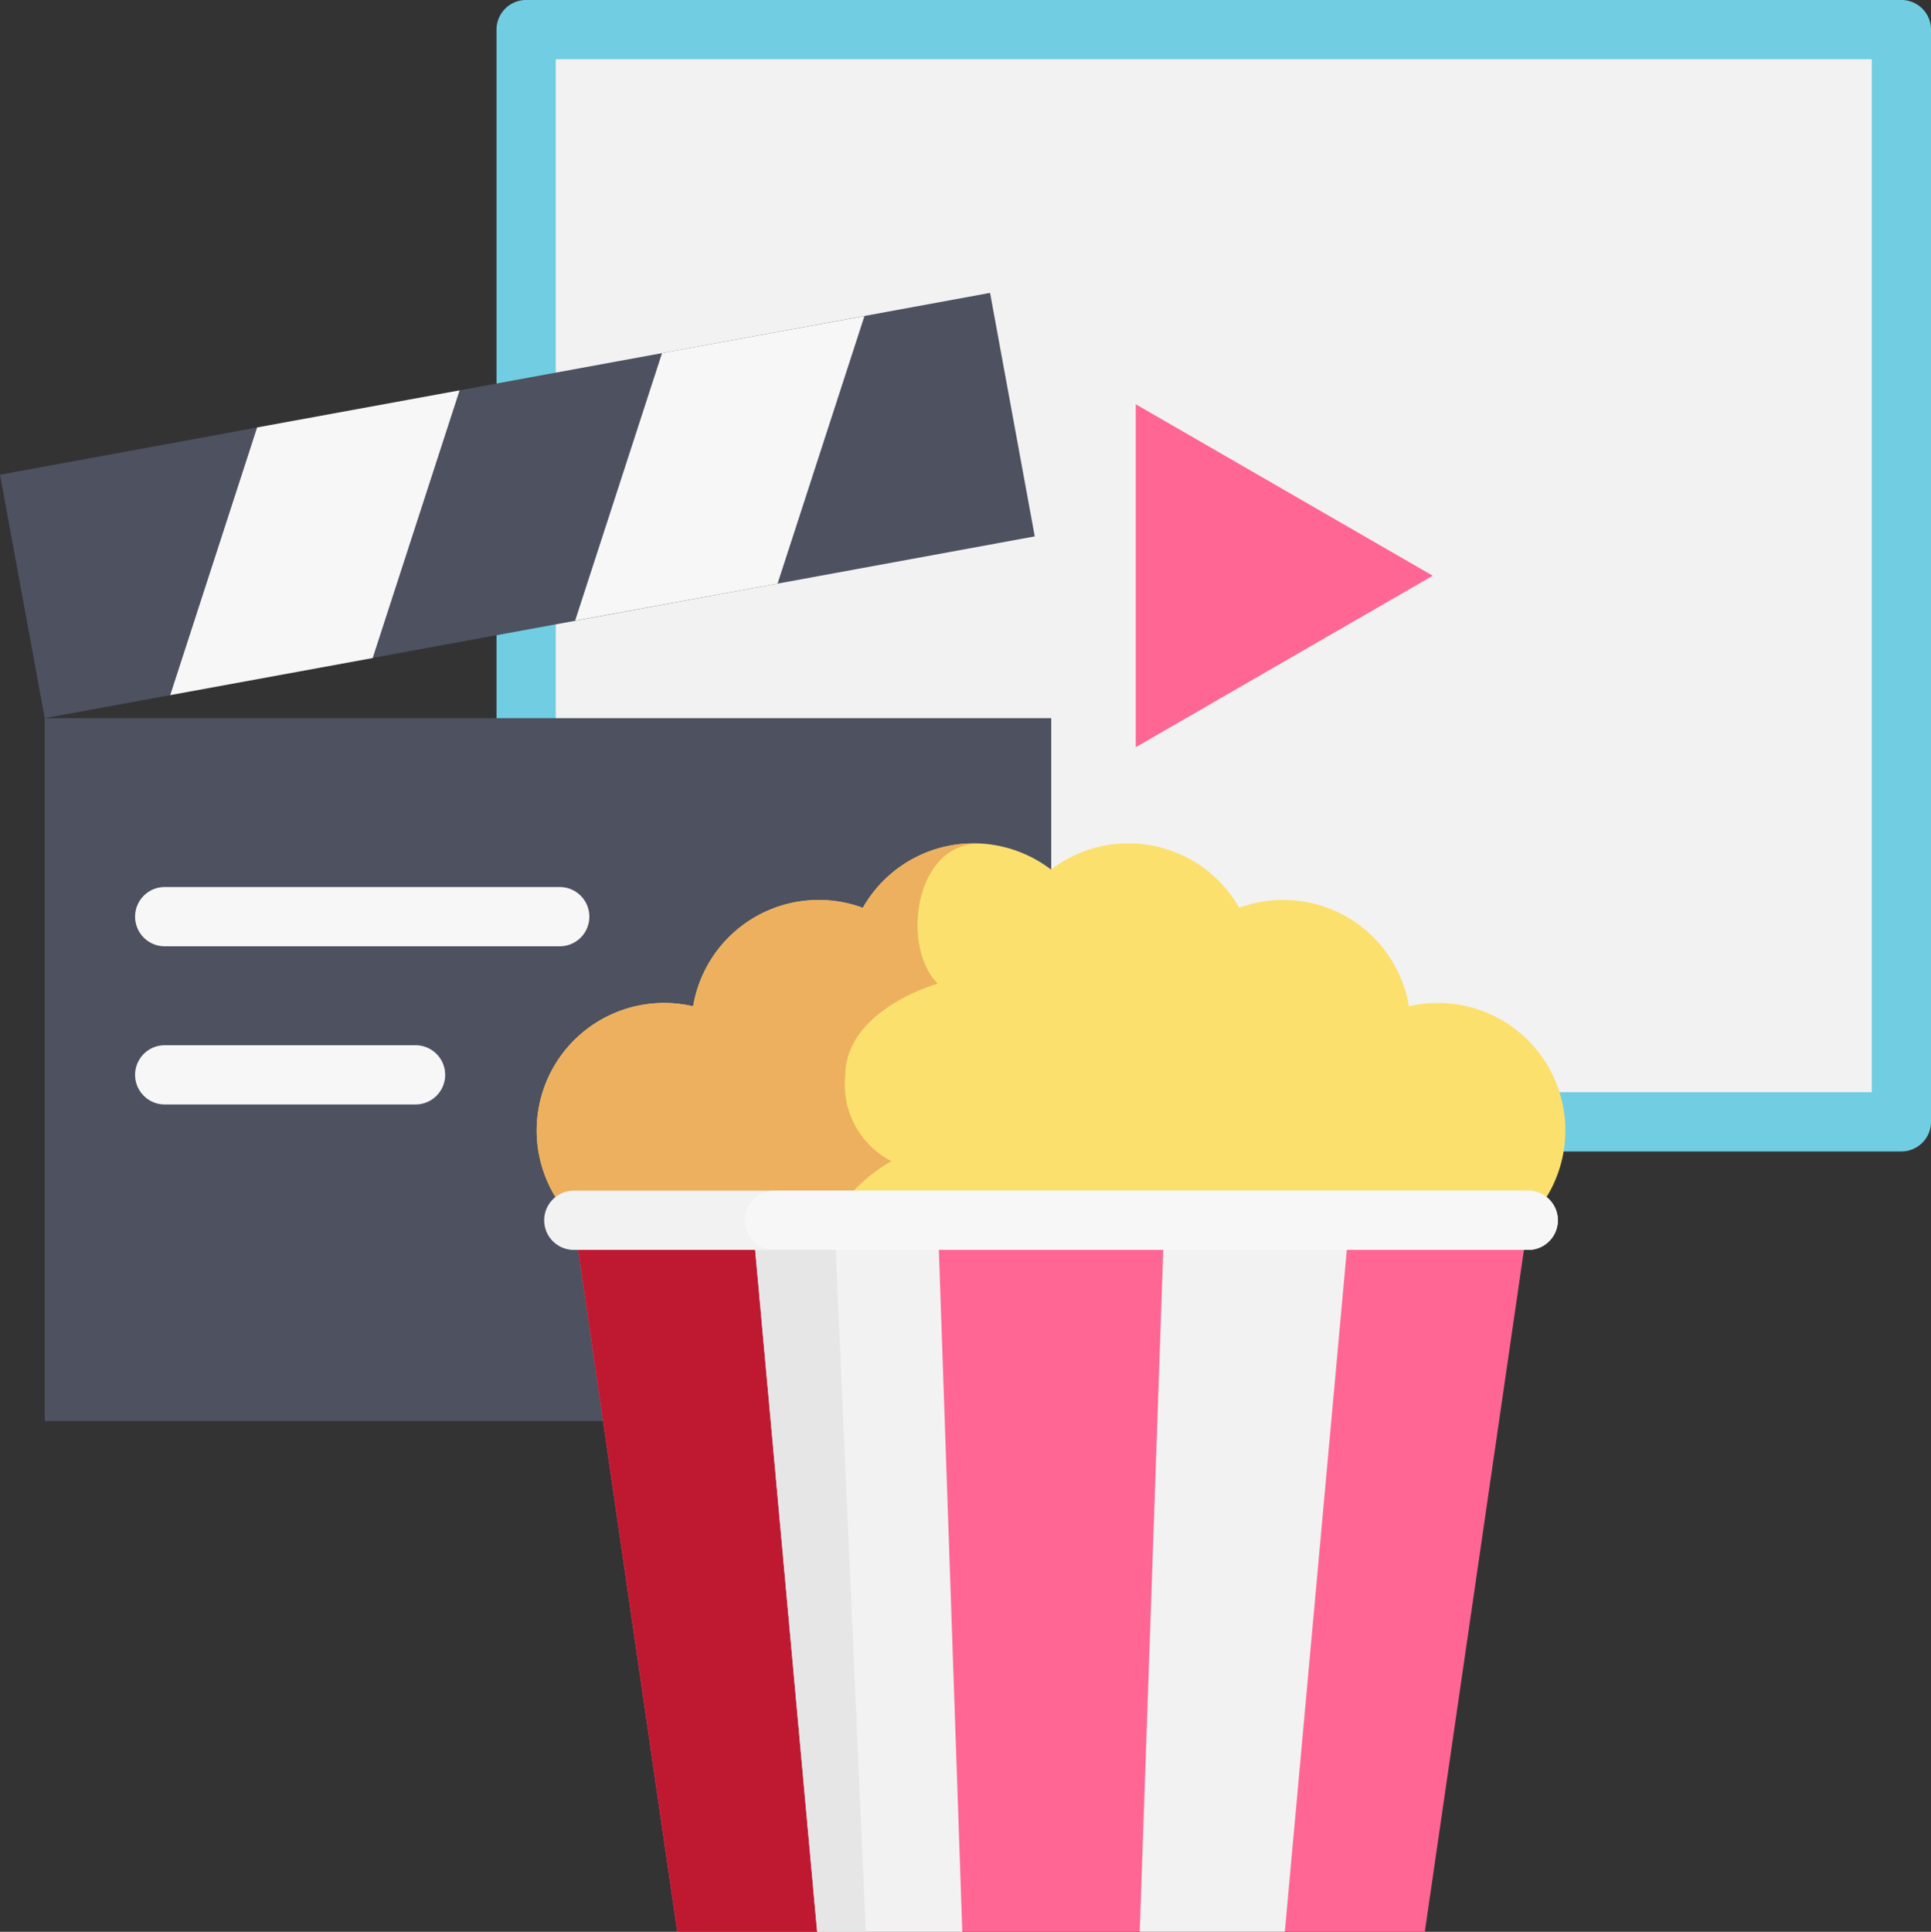
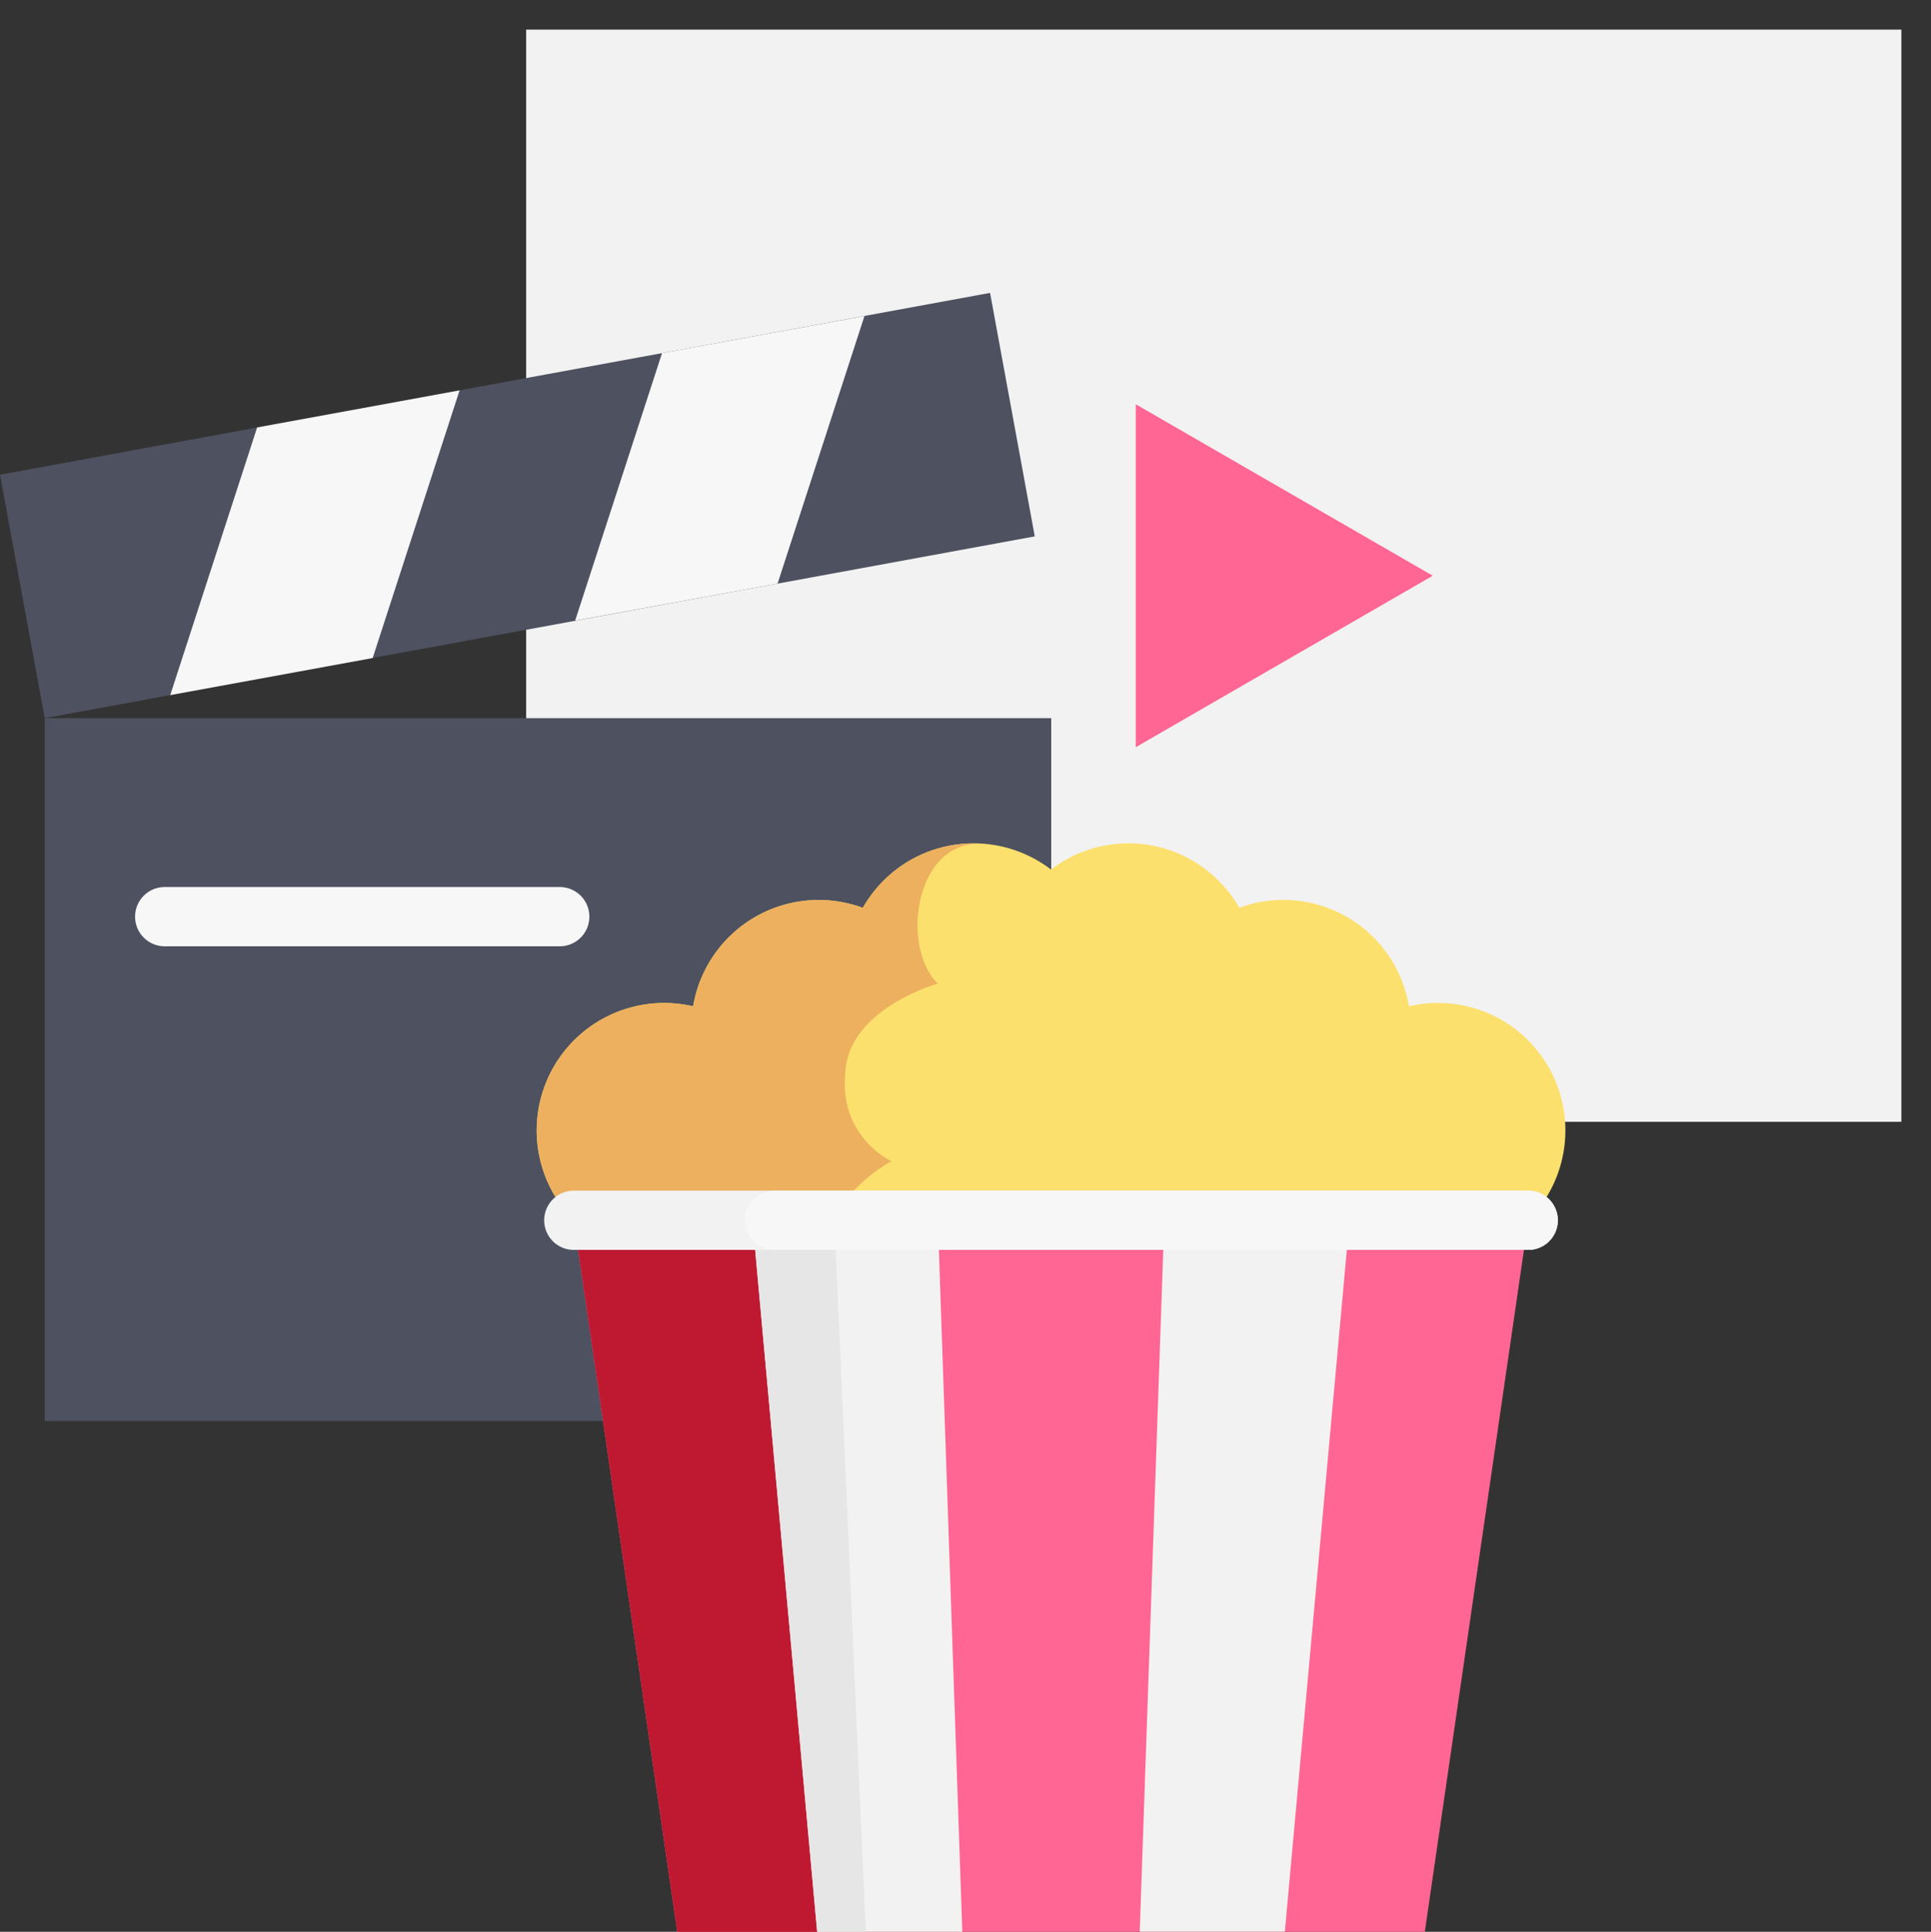
<svg xmlns="http://www.w3.org/2000/svg" width="83.344" height="83.368" viewBox="0 0 83.344 83.368">
  <rect x="0" y="0" width="83.344" height="83.368" fill="#333333" stroke="none" />
  <g id="cinema" transform="translate(0 -0.001)">
    <path id="Path_81726" data-name="Path 81726" d="M139.473,7.852h59.355V54.986H139.473Zm0,0" transform="translate(-116.763 -6.572)" fill="#f2f2f2" />
-     <path id="Path_81727" data-name="Path 81727" d="M192.255,49.693H166.764a1.278,1.278,0,0,1,0-2.556h24.212V2.557h-56.8V39.731a1.278,1.278,0,1,1-2.557,0V1.28A1.279,1.279,0,0,1,132.9,0h59.356a1.279,1.279,0,0,1,1.278,1.278V48.415a1.279,1.279,0,0,1-1.278,1.278Zm0,0" transform="translate(-110.189)" fill="#71cde2" />
    <path id="Path_81728" data-name="Path 81728" d="M11.848,190.344H55.292v30.332H11.848Zm0,0" transform="translate(-9.919 -159.35)" fill="#4d5160" />
    <path id="Path_81729" data-name="Path 81729" d="M0,85.475l42.732-7.846,1.929,10.508L1.929,95.983Zm0,0" transform="translate(0 -64.988)" fill="#4d5160" />
    <path id="Path_81730" data-name="Path 81730" d="M53.859,115l-8.738,1.6,3.751-11.551,8.738-1.6Zm0,0" transform="translate(-37.774 -86.601)" fill="#f7f7f7" />
    <path id="Path_81731" data-name="Path 81731" d="M161.187,95.289l-8.738,1.6L156.2,85.343l8.737-1.6Zm0,0" transform="translate(-127.626 -70.103)" fill="#f7f7f7" />
    <path id="Path_81732" data-name="Path 81732" d="M143.824,239.778a5.5,5.5,0,0,1,5.151-9.235,5.495,5.495,0,0,1,7.323-4.25,5.5,5.5,0,0,1,8.124-1.651,5.5,5.5,0,0,1,8.124,1.651,5.495,5.495,0,0,1,7.323,4.25,5.5,5.5,0,0,1,5.151,9.235l-20.6,15.352Zm0,0" transform="translate(-119.058 -187.114)" fill="#fce06d" />
    <path id="Path_81733" data-name="Path 81733" d="M159.534,229.573s-4,1.109-4,4a3.714,3.714,0,0,0,2,3.666s-4.331,2.221-2.664,6.551a2.63,2.63,0,0,1-1.19,3.351l-9.859-7.349a5.5,5.5,0,0,1,5.151-9.235,5.494,5.494,0,0,1,7.322-4.249,5.532,5.532,0,0,1,.895-1.176,5.467,5.467,0,0,1,4.124-1.6c-2.778,0-3.389,4.436-1.779,6.047Zm0,0" transform="translate(-119.055 -187.124)" fill="#edb05f" />
    <path id="Path_81734" data-name="Path 81734" d="M193.293,323.426l-4.464,30.705H156.562l-4.4-30.274-.063-.431Zm0,0" transform="translate(-127.332 -270.762)" fill="#ff6694" />
    <path id="Path_81735" data-name="Path 81735" d="M165.025,356.348h-8.139l-4.4-30.274h11.208Zm0,0" transform="translate(-127.656 -272.979)" fill="#bf1932" />
    <path id="Path_81736" data-name="Path 81736" d="M208.527,354.131h-6.263l-2.753-30.274-.039-.431h8Zm0,0" transform="translate(-166.993 -270.762)" fill="#f2f2f2" />
    <path id="Path_81737" data-name="Path 81737" d="M204.561,356.348h-2.1l-2.753-30.274h3.518Zm0,0" transform="translate(-167.192 -272.979)" fill="#e6e6e6" />
    <path id="Path_81738" data-name="Path 81738" d="M311.172,323.43l-2.792,30.7h-6.263l1.06-30.7Zm0,0" transform="translate(-252.925 -270.766)" fill="#f2f2f2" />
    <path id="Path_81739" data-name="Path 81739" d="M313.873,114.541l-12.818-7.4v14.8Zm0,0" transform="translate(-252.034 -89.694)" fill="#ff6694" />
    <path id="Path_81740" data-name="Path 81740" d="M54.137,237.659H37.087a1.278,1.278,0,1,1,0-2.557h17.05a1.278,1.278,0,1,1,0,2.557Zm0,0" transform="translate(-29.978 -196.82)" fill="#f7f7f7" />
-     <path id="Path_81741" data-name="Path 81741" d="M47.914,279.6H37.087a1.278,1.278,0,1,1,0-2.556H47.914a1.278,1.278,0,0,1,0,2.556Zm0,0" transform="translate(-29.978 -231.935)" fill="#f7f7f7" />
    <path id="Path_81742" data-name="Path 81742" d="M188,316.856a1.278,1.278,0,0,1-1.278,1.278H145.528a1.278,1.278,0,0,1,0-2.556h41.195A1.279,1.279,0,0,1,188,316.856Zm0,0" transform="translate(-120.762 -264.192)" fill="#f2f2f2" />
-     <path id="Path_81743" data-name="Path 81743" d="M232.541,316.856a1.278,1.278,0,0,1-1.278,1.278H198.731a1.278,1.278,0,0,1,0-2.556h32.532A1.279,1.279,0,0,1,232.541,316.856Zm0,0" transform="translate(-165.302 -264.192)" fill="#f7f7f7" />
+     <path id="Path_81743" data-name="Path 81743" d="M232.541,316.856a1.278,1.278,0,0,1-1.278,1.278H198.731a1.278,1.278,0,0,1,0-2.556h32.532A1.279,1.279,0,0,1,232.541,316.856m0,0" transform="translate(-165.302 -264.192)" fill="#f7f7f7" />
  </g>
</svg>